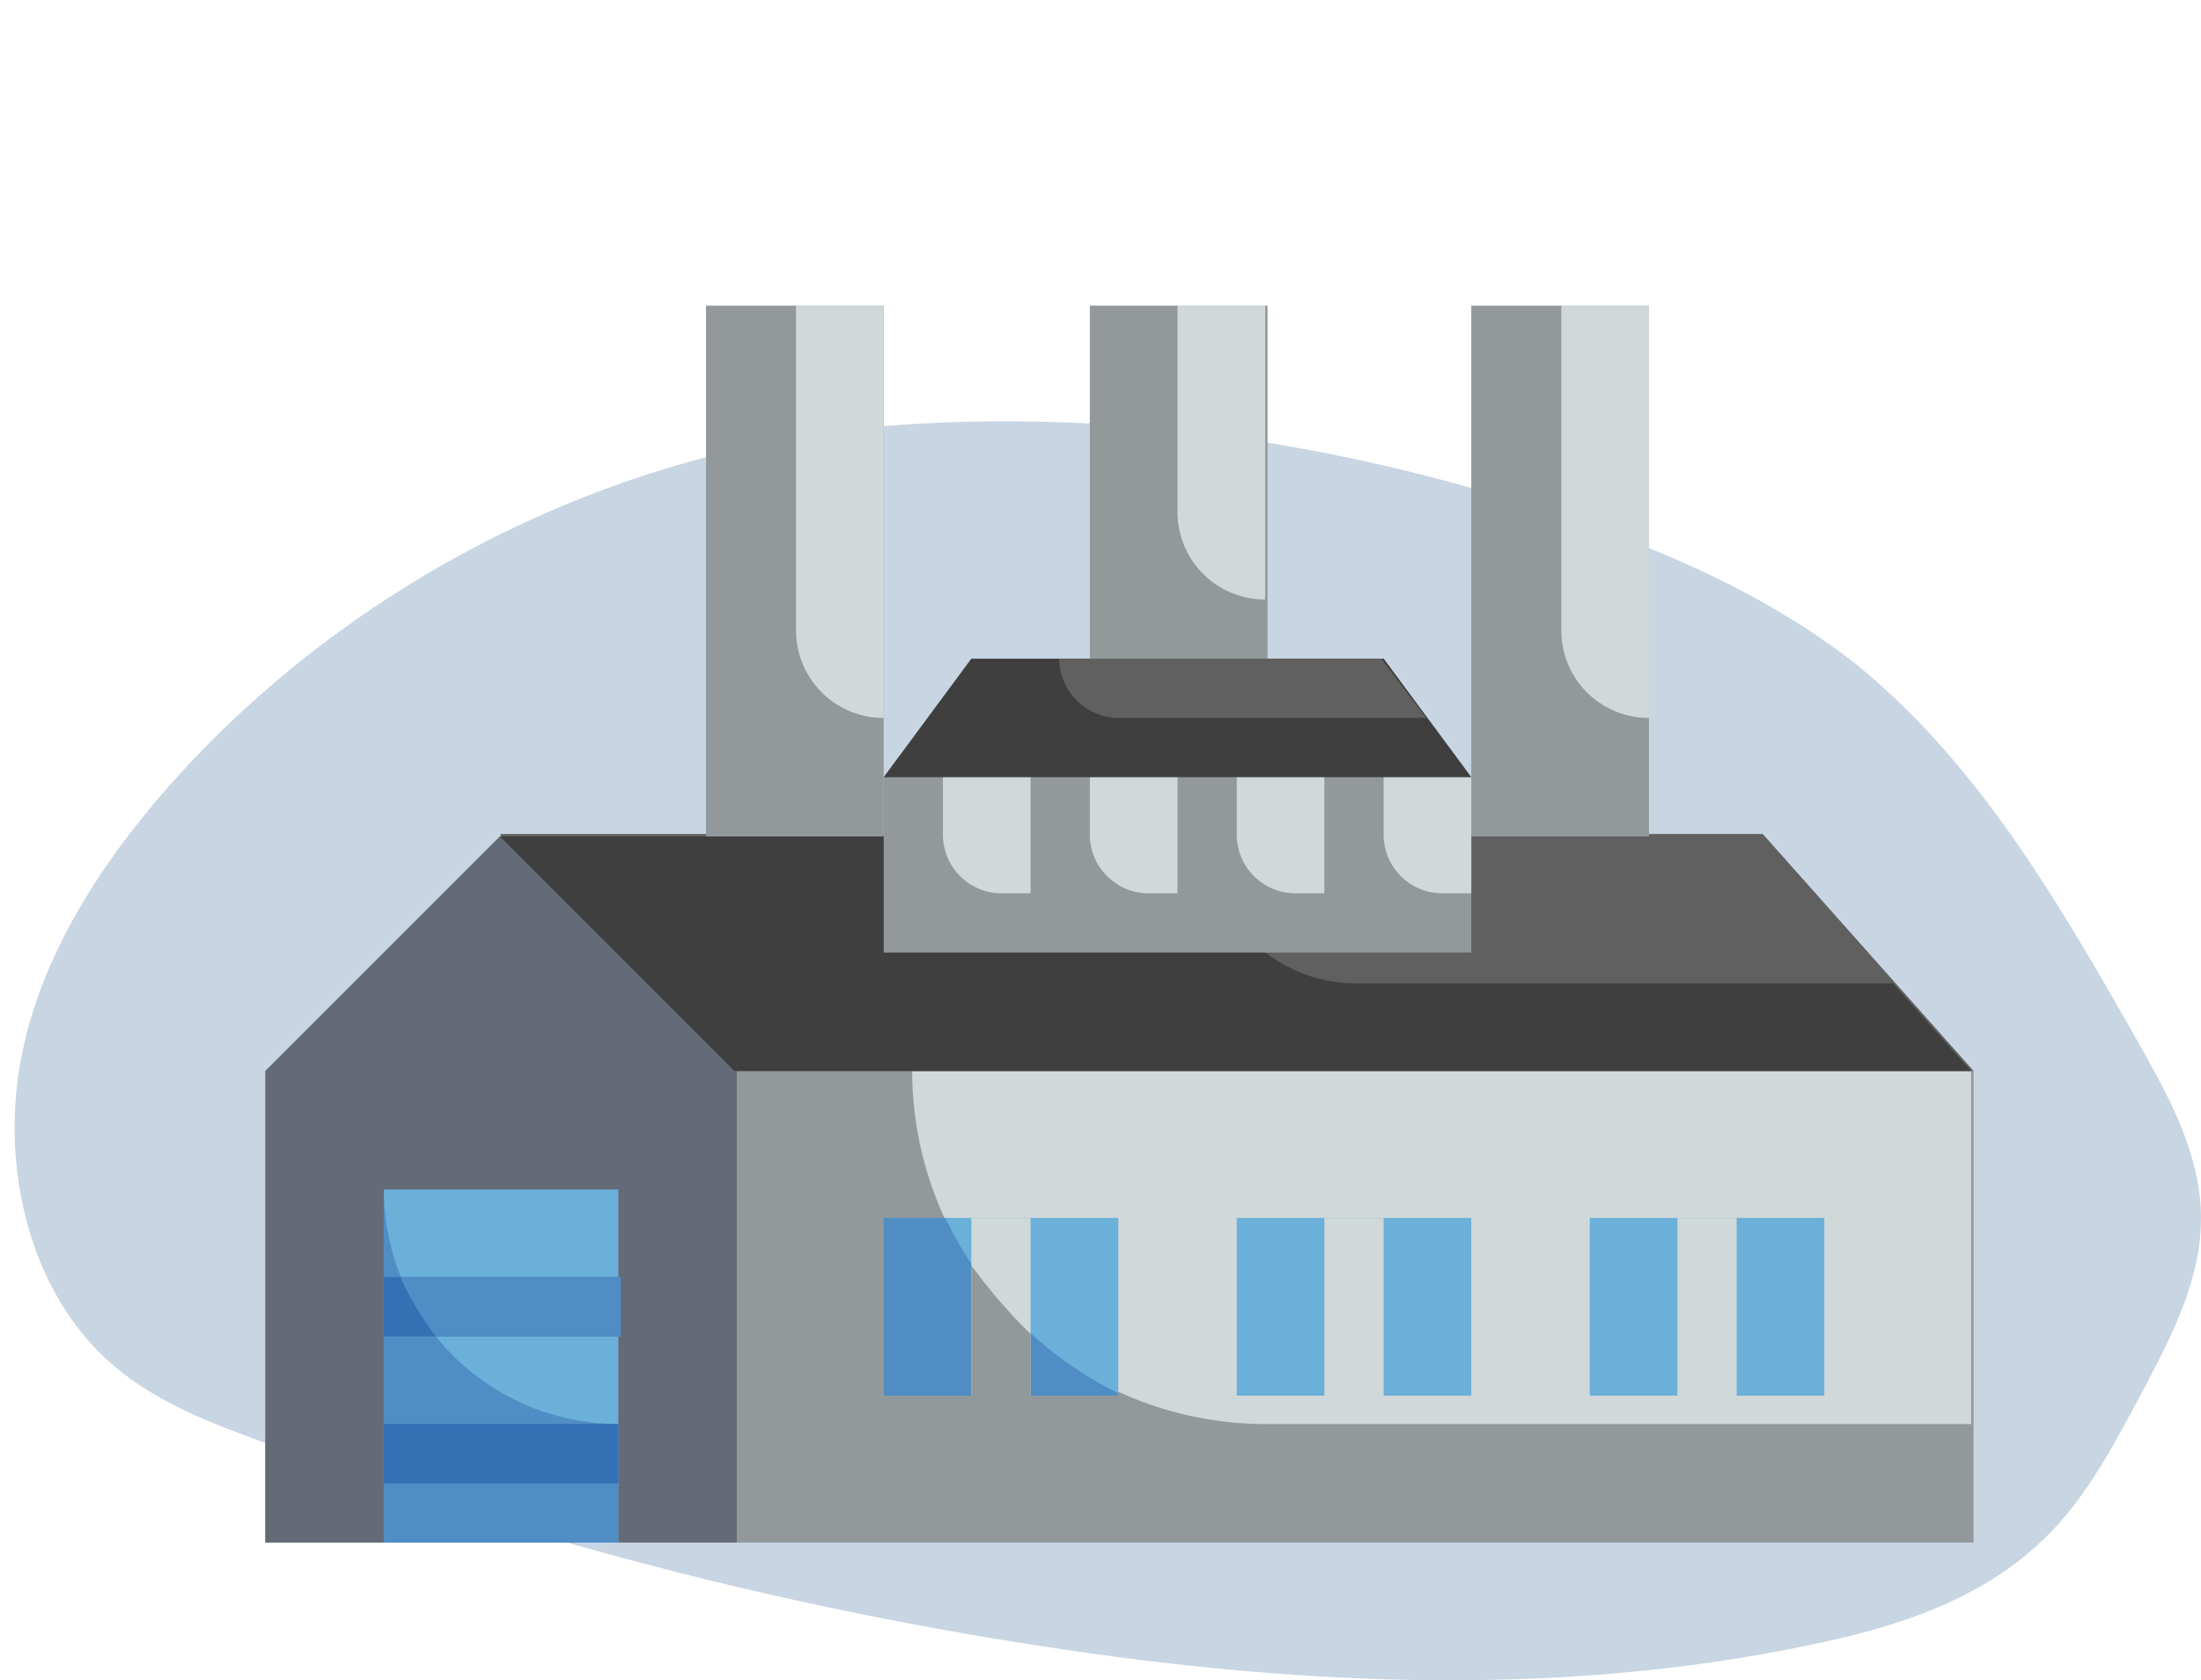
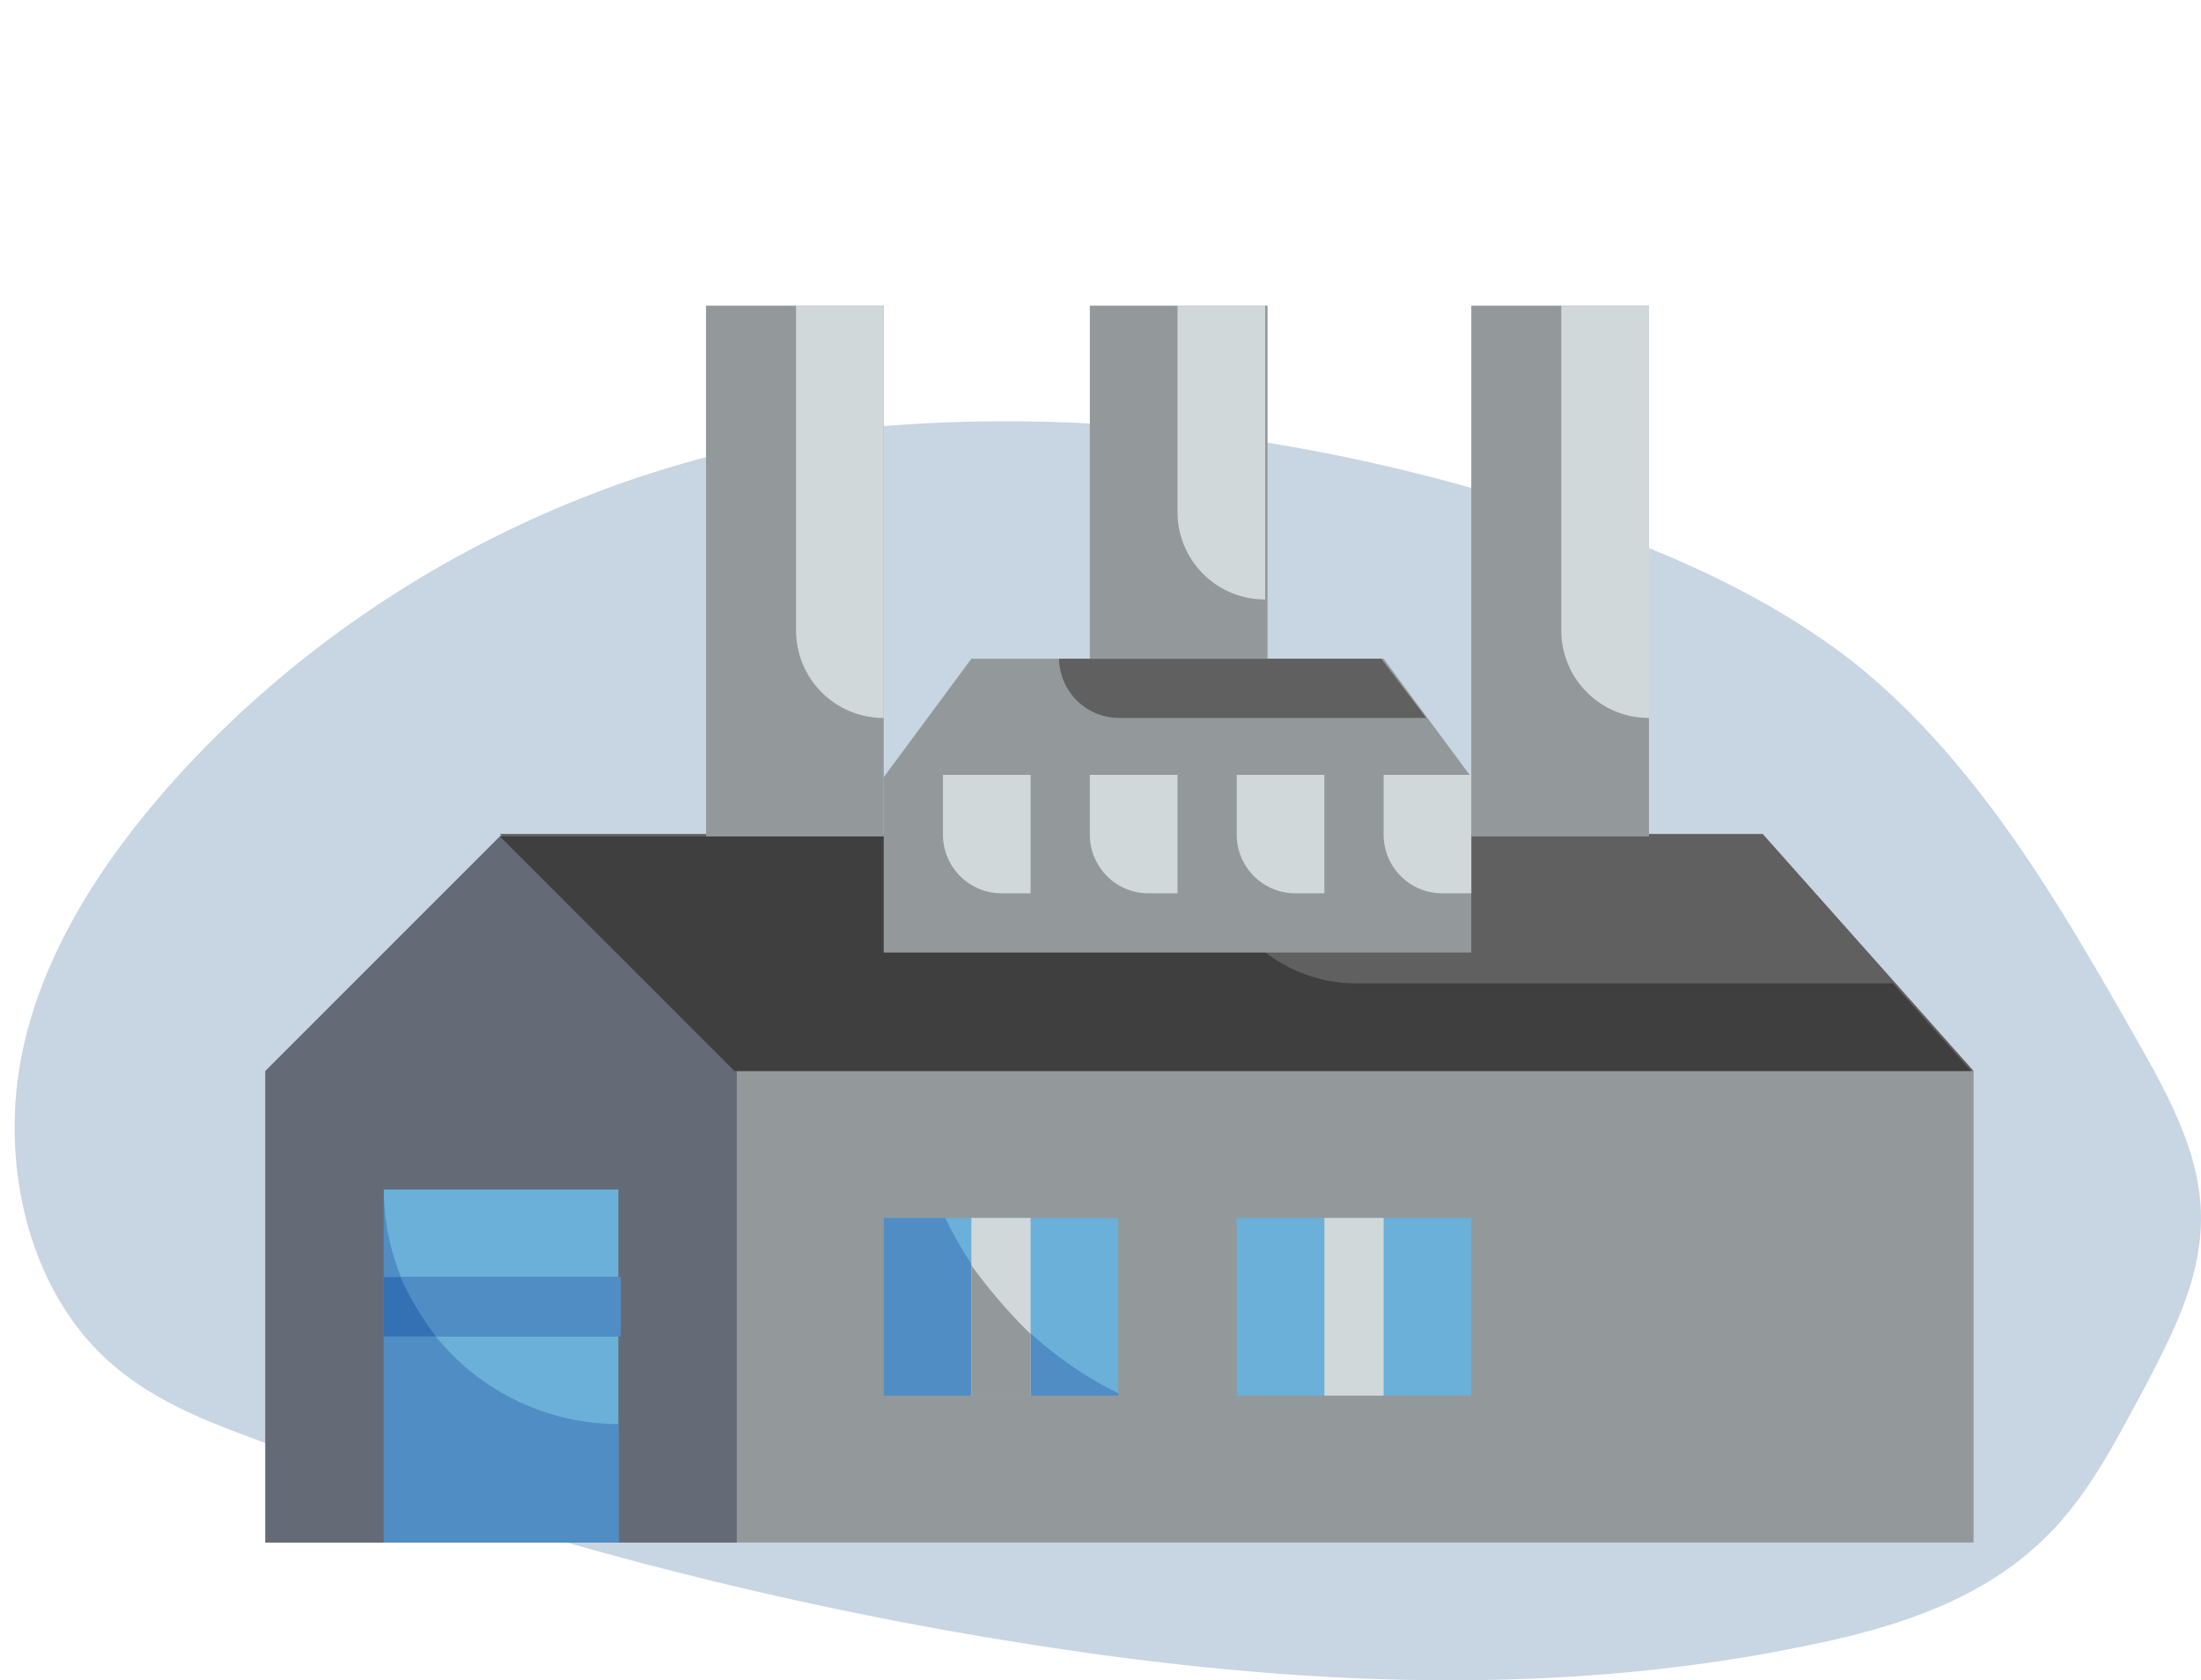
<svg xmlns="http://www.w3.org/2000/svg" width="479.011" height="365.64" viewBox="0 0 479.011 365.64">
  <g id="AdobeStock_448211068" transform="translate(-16.3 -12.455)">
    <path id="Pfad_5109" data-name="Pfad 5109" d="M214.824,24.3C152.949,26.882,92.106,56.273,50.857,102.678c-15.984,18.047-29.39,39.187-33,62.39s3.094,50.015,21.656,64.968c8.25,6.7,18.047,10.828,27.843,14.437a844.59,844.59,0,0,0,184.592,47.437c52.078,7.219,105.186,8.766,156.233-2.062,17.531-3.609,35.578-9.281,48.984-21.656,10.312-9.281,16.5-21.656,23.2-34.031,6.187-11.859,12.375-23.719,12.375-37.125,0-13.922-7.219-26.812-13.922-38.671-17.016-29.906-34.547-60.327-61.359-81.983C398.384,61.429,375.7,51.632,352.494,43.9c-54.14-18.047-112.405-25.265-169.123-16.5" transform="translate(2.568 80.447)" fill="#c8d5e2" />
    <g id="Gruppe_3654" data-name="Gruppe 3654" transform="translate(74.049 193.953)">
      <path id="Pfad_5110" data-name="Pfad 5110" d="M399.262,195.27H27.5V92.662L79.062,41.1h274.31l45.89,51.562Z" transform="translate(-27.5 -41.1)" fill="#93999a" />
-       <path id="Pfad_5111" data-name="Pfad 5111" d="M285.8,127.927H131.627A77.02,77.02,0,0,1,54.8,51.1H285.282v76.827Z" transform="translate(85.964 0.462)" fill="#d0d8da" />
      <path id="Pfad_5112" data-name="Pfad 5112" d="M27.5,195.27H130.108V92.662L79.062,41.1,27.5,92.662Z" transform="translate(-27.5 -41.1)" fill="#656b76" />
      <path id="Pfad_5113" data-name="Pfad 5113" d="M358.115,92.662H88.962L37.4,41.1H312.225Z" transform="translate(13.646 -41.1)" fill="#606060" />
      <path id="Pfad_5114" data-name="Pfad 5114" d="M223.539,73.168A32.129,32.129,0,0,1,191.57,41.2H37.4L88.446,92.246H357.6L340.584,73.168H223.539Z" transform="translate(13.646 -40.684)" fill="#3f3f3f" />
    </g>
    <path id="Pfad_5115" data-name="Pfad 5115" d="M181.474,97.637H53.6V59.481L72.678,33.7H162.4l19.078,25.781Z" transform="translate(155.026 122.098)" fill="#93999a" />
    <path id="Pfad_5116" data-name="Pfad 5116" d="M93.778,64.381H87.591A12.765,12.765,0,0,1,74.7,51.49V38.6H93.778Z" transform="translate(242.722 142.463)" fill="#d0d8da" />
    <path id="Pfad_5117" data-name="Pfad 5117" d="M87.578,64.381H81.391A12.765,12.765,0,0,1,68.5,51.49V38.6H87.578Z" transform="translate(216.953 142.463)" fill="#d0d8da" />
    <path id="Pfad_5118" data-name="Pfad 5118" d="M81.378,64.381H75.191A12.765,12.765,0,0,1,62.3,51.49V38.6H81.378Z" transform="translate(191.185 142.463)" fill="#d0d8da" />
    <path id="Pfad_5119" data-name="Pfad 5119" d="M75.178,64.381H68.991A12.765,12.765,0,0,1,56.1,51.49V38.6H75.178Z" transform="translate(165.417 142.463)" fill="#d0d8da" />
-     <path id="Pfad_5120" data-name="Pfad 5120" d="M162.4,33.7H72.678L53.6,59.481H181.474Z" transform="translate(155.026 122.098)" fill="#3f3f3f" />
    <path id="Pfad_5121" data-name="Pfad 5121" d="M73.89,46.59h67.031l-9.8-12.89H61A13.1,13.1,0,0,0,73.89,46.59Z" transform="translate(185.782 122.098)" fill="#606060" />
    <rect id="Rechteck_1361" data-name="Rechteck 1361" width="38.671" height="115.499" transform="translate(336.5 78.97)" fill="#93999a" />
    <path id="Pfad_5122" data-name="Pfad 5122" d="M101.278,18.8H82.2V89.44a19.034,19.034,0,0,0,19.078,19.078h0Z" transform="translate(273.893 60.17)" fill="#d0d8da" />
    <rect id="Rechteck_1362" data-name="Rechteck 1362" width="38.671" height="76.827" transform="translate(253.485 78.97)" fill="#93999a" />
    <path id="Pfad_5123" data-name="Pfad 5123" d="M85.078,18.8H66V63.659A19.034,19.034,0,0,0,85.078,82.737h0Z" transform="translate(206.563 60.17)" fill="#d0d8da" />
    <rect id="Rechteck_1363" data-name="Rechteck 1363" width="38.671" height="115.499" transform="translate(169.955 78.97)" fill="#93999a" />
    <path id="Pfad_5124" data-name="Pfad 5124" d="M68.978,18.8H49.9V89.44a19.034,19.034,0,0,0,19.078,19.078h0Z" transform="translate(139.648 60.17)" fill="#d0d8da" />
    <rect id="Rechteck_1364" data-name="Rechteck 1364" width="51.046" height="76.827" transform="translate(99.83 271.296)" fill="#6ab0d8" />
    <path id="Pfad_5125" data-name="Pfad 5125" d="M32.5,56.1v76.827H83.546V107.146A51.163,51.163,0,0,1,32.5,56.1Z" transform="translate(67.33 215.196)" fill="#508dc5" />
    <rect id="Rechteck_1365" data-name="Rechteck 1365" width="51.046" height="38.671" transform="translate(208.626 277.484)" fill="#6ab0d8" />
    <path id="Pfad_5126" data-name="Pfad 5126" d="M67.006,57.3H53.6V95.971h51.046v-.516A81.826,81.826,0,0,1,67.006,57.3Z" transform="translate(155.026 220.184)" fill="#508dc5" />
    <rect id="Rechteck_1366" data-name="Rechteck 1366" width="51.046" height="38.671" transform="translate(285.453 277.484)" fill="#6ab0d8" />
-     <rect id="Rechteck_1367" data-name="Rechteck 1367" width="51.046" height="38.671" transform="translate(362.281 277.484)" fill="#6ab0d8" />
    <g id="Gruppe_3656" data-name="Gruppe 3656" transform="translate(99.83 277.484)">
      <rect id="Rechteck_1368" data-name="Rechteck 1368" width="51.046" height="12.89" transform="translate(0 12.89)" fill="#3370b4" />
-       <rect id="Rechteck_1369" data-name="Rechteck 1369" width="51.046" height="12.89" transform="translate(0 44.859)" fill="#3370b4" />
      <rect id="Rechteck_1370" data-name="Rechteck 1370" width="12.89" height="38.671" transform="translate(127.874)" fill="#d0d8da" />
      <rect id="Rechteck_1371" data-name="Rechteck 1371" width="12.89" height="38.671" transform="translate(204.701)" fill="#d0d8da" />
-       <rect id="Rechteck_1372" data-name="Rechteck 1372" width="12.89" height="38.671" transform="translate(281.528)" fill="#d0d8da" />
    </g>
    <path id="Pfad_5129" data-name="Pfad 5129" d="M57.3,59.3V87.659H70.19V74.253A116.431,116.431,0,0,1,57.3,59.3Z" transform="translate(170.404 228.496)" fill="#93999a" />
    <path id="Pfad_5130" data-name="Pfad 5130" d="M33.2,59.8a65.742,65.742,0,0,0,7.734,12.89H81.153V59.8Z" transform="translate(70.24 230.574)" fill="#508dc5" />
    <path id="Pfad_5131" data-name="Pfad 5131" d="M16.3,5.9h4.125" transform="translate(0 6.555)" fill="none" />
  </g>
</svg>